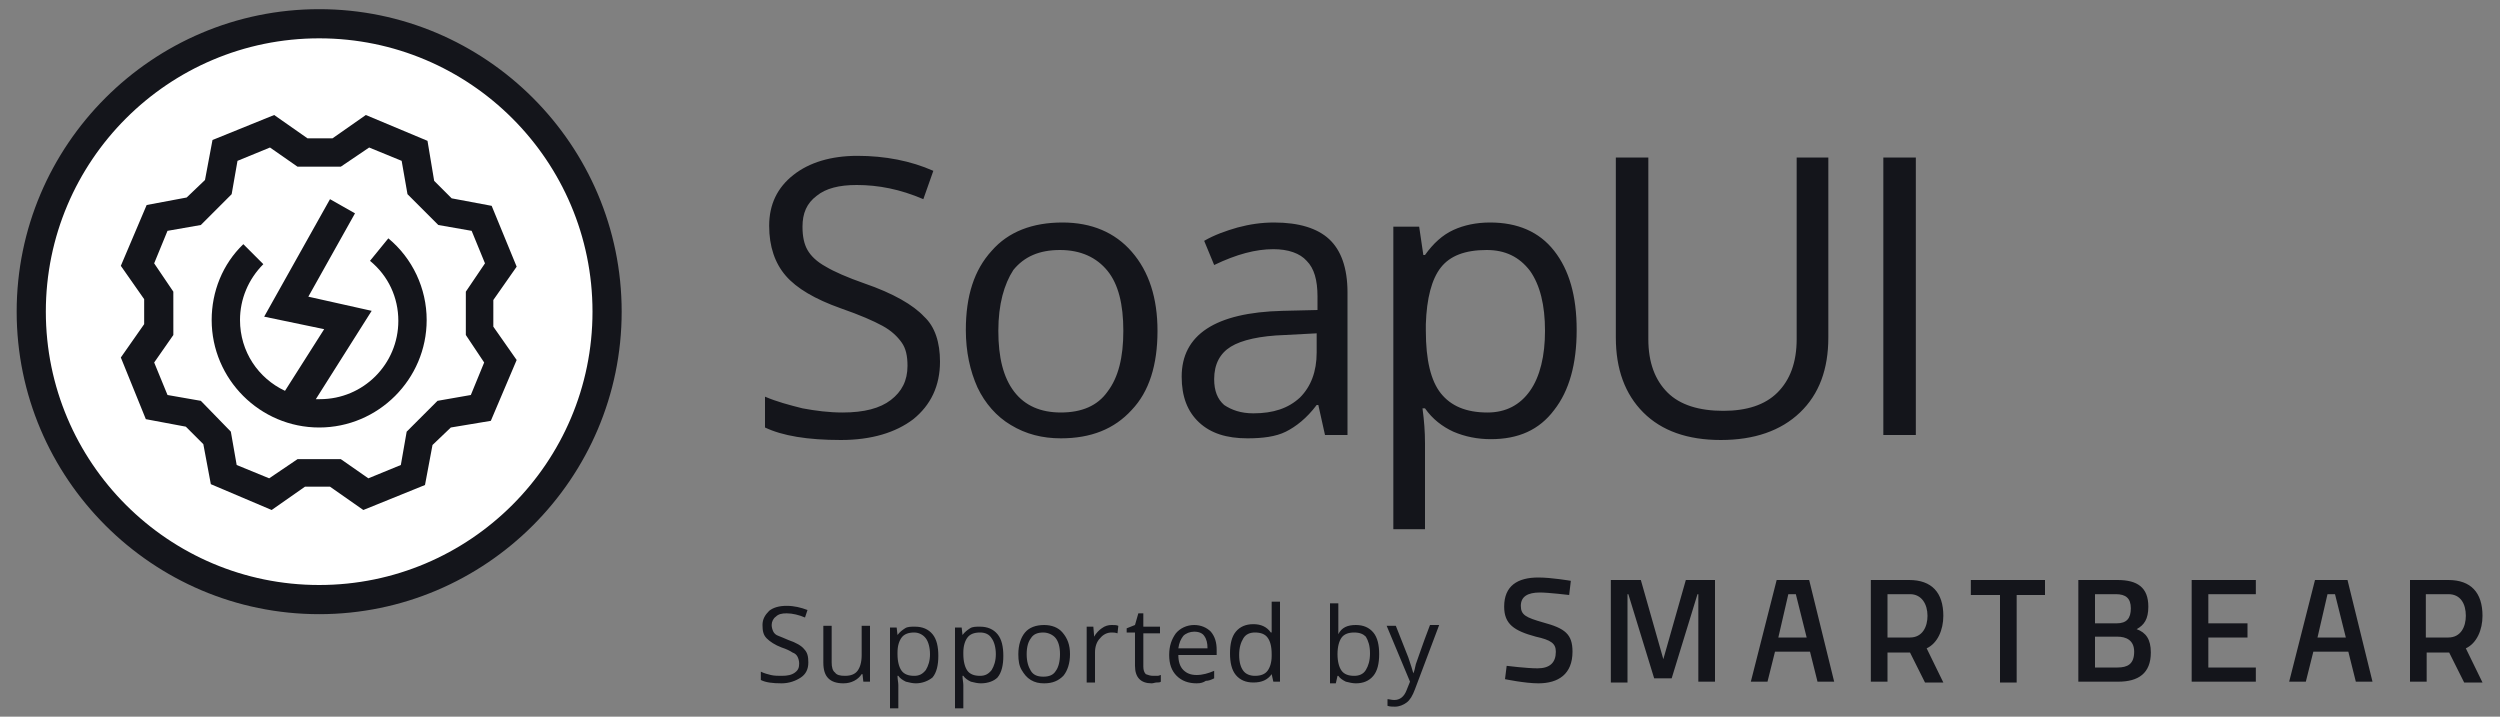
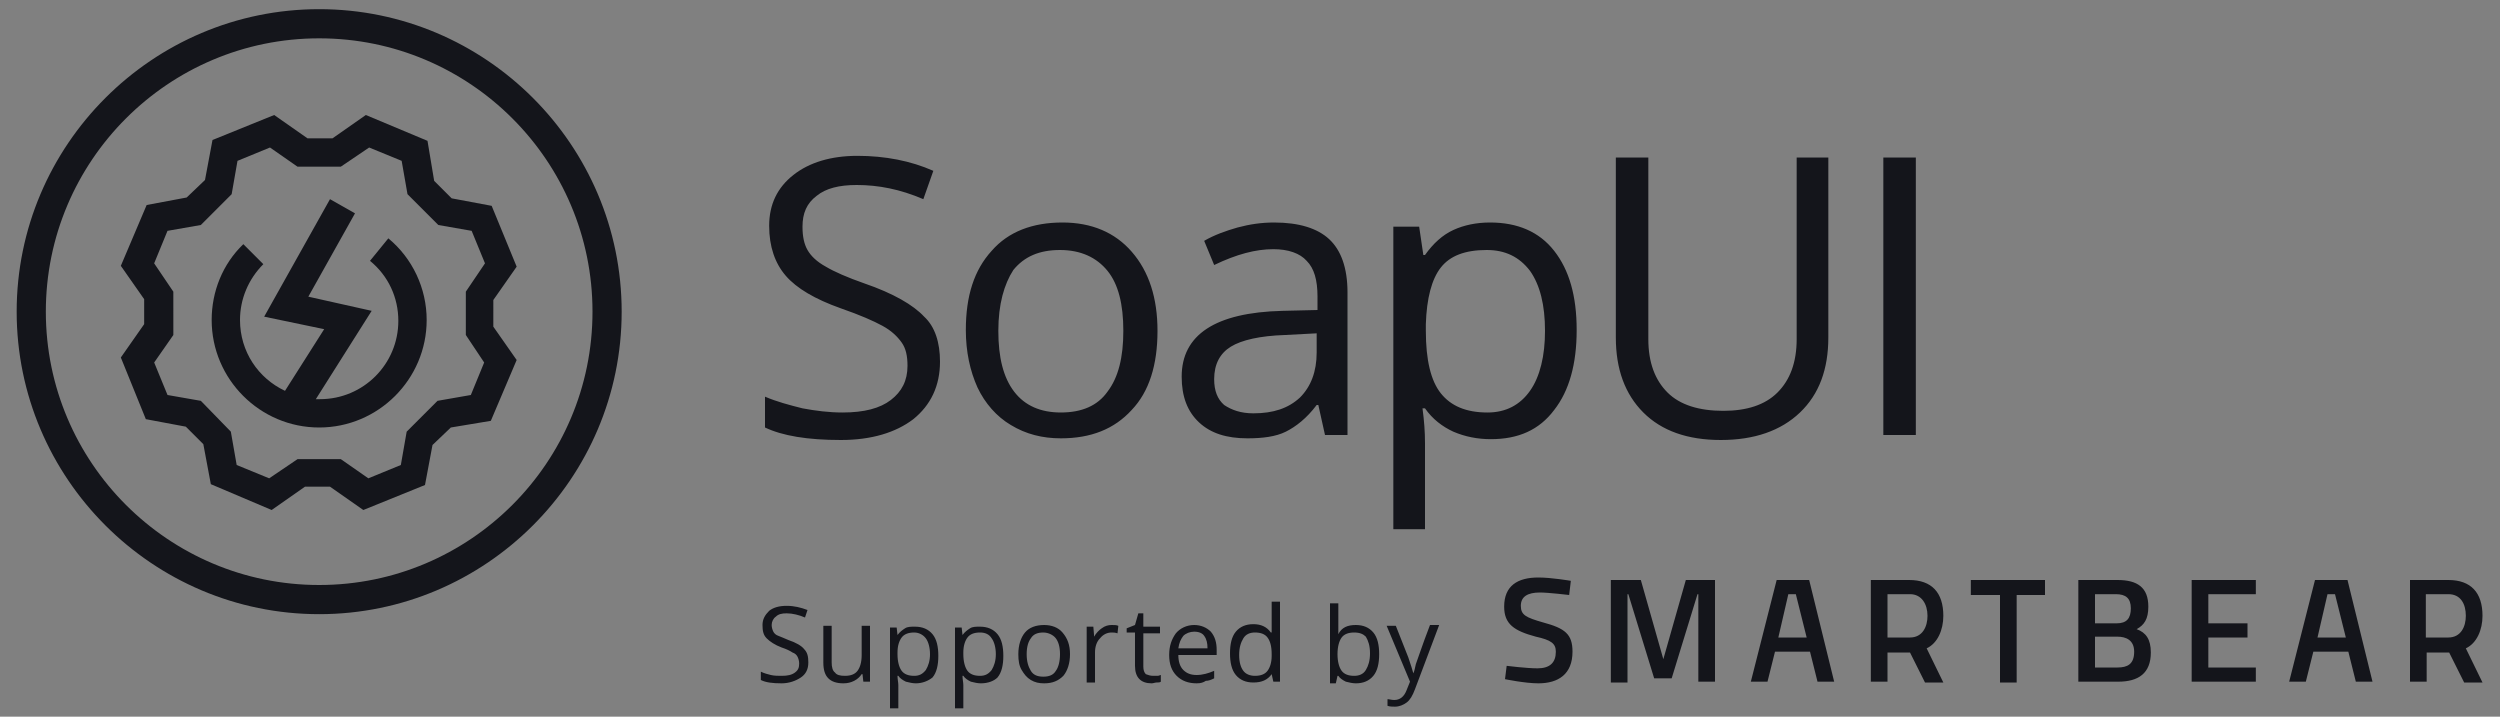
<svg xmlns="http://www.w3.org/2000/svg" version="1.1" id="Layer_1" x="0px" y="0px" viewBox="0 0 300 86" style="enable-background:new 0 0 300 86;" xml:space="preserve">
  <rect x="0" y="0" width="300" height="86" fill="#808080" stroke="none" />
  <style type="text/css">
	.st0{fill:#FFFFFF;}
	.st1{fill:#14151B;}
</style>
-   <path id="fill" class="st0" d="M38.3,72C19.2,72,3.7,56.5,3.7,37.4S19.2,2.9,38.3,2.9s34.6,15.5,34.6,34.6S57.4,72,38.3,72z" />
  <path id="border" class="st1" d="M38.3,4.6c18.1,0,32.8,14.7,32.8,32.8S56.4,70.2,38.3,70.2S5.5,55.5,5.5,37.4S20.2,4.6,38.3,4.6   M38.3,1.1C18.3,1.1,2,17.4,2,37.4s16.3,36.3,36.3,36.3s36.3-16.3,36.3-36.3S58.3,1.1,38.3,1.1L38.3,1.1z" />
  <path id="icon" class="st1" d="M59.2,36l2.8-4l-3-7.3l-4.8-0.9l-2.1-2.1l-0.8-4.8l-7.4-3.1l-4,2.8h-3l-4-2.8l-7.4,3l-0.9,4.8  l-2.2,2.1l-4.8,0.9l-3.1,7.3l2.8,4v3l-2.8,4l3,7.4l4.8,0.9l2.1,2.1l0.9,4.8l7.3,3.1l4-2.8h3l4,2.8l7.4-3l0.9-4.8l2.2-2.1l4.8-0.8  l3.1-7.3l-2.8-4V36z M58.1,43.5l-1.6,3.9l-4,0.7l-3.7,3.7l-0.7,4l-3.9,1.6l-3.3-2.3h-5.2l-3.4,2.3l-3.9-1.6l-0.7-4l-3.6-3.7l-4-0.7  l-1.6-3.9l2.3-3.3V35l-2.3-3.4l1.6-3.9l4-0.7l3.7-3.7l0.7-4l3.9-1.6l3.3,2.3h5.2l3.4-2.3l3.9,1.6l0.7,4l3.7,3.7l4,0.7l1.6,3.9  L55.9,35v5.2L58.1,43.5z M51.2,38.4c0,7.1-5.8,12.9-12.9,12.9s-12.9-5.8-12.9-12.9c0-3.4,1.3-6.7,3.8-9.1l2.4,2.4  c-1.8,1.8-2.8,4.2-2.8,6.7c0,3.8,2.2,7,5.4,8.5l4.7-7.4L31.7,38l7.9-14.1l3,1.7l-5.6,10l7.6,1.7l-6.7,10.6c0.2,0,0.3,0,0.5,0  c5.2,0,9.4-4.2,9.4-9.4c0-2.8-1.2-5.4-3.4-7.2l2.2-2.7C49.5,31,51.2,34.6,51.2,38.4z" />
  <path id="soupui" class="st1" d="M112.8,43.4c0,2.9-1.1,5.2-3.2,6.9c-2.1,1.6-5,2.5-8.7,2.5c-4,0-7-0.5-9.1-1.5v-3.7  c1.4,0.6,2.9,1,4.5,1.4c1.6,0.3,3.2,0.5,4.8,0.5c2.6,0,4.5-0.5,5.8-1.5s2-2.3,2-4.1c0-1.2-0.2-2.1-0.7-2.8s-1.2-1.4-2.3-2  c-1.1-0.6-2.7-1.3-5-2.1c-3.1-1.1-5.3-2.4-6.6-3.9c-1.3-1.5-2-3.5-2-6c0-2.6,1-4.6,2.9-6.1s4.5-2.3,7.7-2.3c3.3,0,6.4,0.6,9.1,1.8  l-1.2,3.4c-2.8-1.2-5.4-1.7-8-1.7c-2.1,0-3.7,0.4-4.8,1.3c-1.2,0.9-1.7,2.1-1.7,3.7c0,1.2,0.2,2.1,0.6,2.8c0.4,0.7,1.1,1.4,2.2,2  c1,0.6,2.6,1.3,4.6,2c3.5,1.2,5.9,2.6,7.2,4C112.2,39.2,112.8,41.1,112.8,43.4z M138.9,39.7c0,4.1-1,7.3-3.1,9.5  c-2.1,2.3-4.9,3.4-8.5,3.4c-2.2,0-4.2-0.5-6-1.6c-1.7-1-3.1-2.6-4-4.5c-0.9-2-1.4-4.3-1.4-6.9c0-4.1,1-7.2,3.1-9.5  c2-2.3,4.9-3.4,8.5-3.4c3.5,0,6.3,1.2,8.3,3.5C137.9,32.6,138.9,35.8,138.9,39.7z M119.8,39.7c0,3.2,0.6,5.6,1.9,7.3  s3.2,2.5,5.6,2.5c2.5,0,4.4-0.8,5.6-2.5c1.3-1.7,1.9-4.1,1.9-7.3s-0.6-5.6-1.9-7.2c-1.3-1.6-3.2-2.5-5.7-2.5s-4.3,0.8-5.6,2.4  C120.5,34.1,119.8,36.5,119.8,39.7z M159,52.2l-0.8-3.6H158c-1.2,1.6-2.5,2.6-3.7,3.2c-1.2,0.6-2.8,0.8-4.6,0.8  c-2.5,0-4.4-0.6-5.8-1.9c-1.4-1.3-2.1-3.1-2.1-5.5c0-5,4-7.7,12.1-7.9l4.2-0.1v-1.6c0-2-0.4-3.4-1.3-4.3c-0.8-0.9-2.2-1.4-4-1.4  c-2.1,0-4.4,0.6-7.1,1.9l-1.2-2.9c1.2-0.7,2.6-1.2,4-1.6c1.5-0.4,2.9-0.6,4.4-0.6c3,0,5.2,0.7,6.6,2c1.4,1.3,2.2,3.4,2.2,6.4v17.1  C161.7,52.2,159,52.2,159,52.2z M150.4,49.6c2.4,0,4.2-0.6,5.6-1.9c1.3-1.3,2-3.1,2-5.4V40l-3.8,0.2c-3,0.1-5.2,0.6-6.5,1.4  c-1.3,0.8-2,2.1-2,3.9c0,1.4,0.4,2.4,1.2,3.1C147.8,49.2,148.9,49.6,150.4,49.6z M178.9,52.7c-1.6,0-3.1-0.3-4.5-0.9  c-1.3-0.6-2.5-1.5-3.4-2.8h-0.3c0.2,1.5,0.3,2.8,0.3,4.2v10.3h-3.8V27.2h3.1l0.5,3.4h0.2c1-1.4,2.1-2.4,3.4-3  c1.3-0.6,2.8-0.9,4.4-0.9c3.3,0,5.9,1.1,7.7,3.4s2.7,5.4,2.7,9.5s-0.9,7.3-2.7,9.6C184.7,51.6,182.2,52.7,178.9,52.7z M178.4,30  c-2.6,0-4.4,0.7-5.5,2.1c-1.1,1.4-1.7,3.7-1.8,6.8v0.8c0,3.5,0.6,6,1.8,7.5s3,2.3,5.6,2.3c2.2,0,3.9-0.9,5.1-2.6  c1.2-1.7,1.8-4.2,1.8-7.2c0-3.1-0.6-5.5-1.8-7.2C182.3,30.8,180.6,30,178.4,30z M219.4,18.9v21.6c0,3.8-1.1,6.8-3.4,9  c-2.3,2.2-5.5,3.3-9.5,3.3s-7.1-1.1-9.3-3.3s-3.3-5.2-3.3-9V18.9h3.9v21.8c0,2.8,0.8,4.9,2.3,6.4s3.8,2.2,6.7,2.2  c2.8,0,5-0.7,6.5-2.2s2.3-3.6,2.3-6.4V18.9H219.4z M226,52.2V18.9h3.9v33.3C229.9,52.2,226,52.2,226,52.2z" />
  <path class="st1" d="M188.3,71.4c0,0-2.5-0.3-3.5-0.3c-1.5,0-2.3,0.5-2.3,1.6s0.6,1.4,2.7,2c2.6,0.7,3.5,1.4,3.5,3.5  c0,2.7-1.7,3.8-4.1,3.8c-1.6,0-4-0.5-4-0.5l0.2-1.6c0,0,2.4,0.3,3.7,0.3c1.5,0,2.2-0.7,2.2-2c0-1-0.6-1.4-2.4-1.8  c-2.6-0.7-3.8-1.5-3.8-3.6c0-2.5,1.6-3.5,4.1-3.5c1.6,0,3.9,0.4,3.9,0.4L188.3,71.4z M193.5,69.6h3.4l2.7,9.5l2.7-9.5h3.5v12.2h-2  V71.3h-0.1l-3.1,10.1h-2.1l-3.1-10.1h-0.1v10.6h-2V69.6H193.5z M236.5,69.6h8.9v1.8H242v10.5h-2V71.4h-3.5V69.6z M254.1,69.6  c2.4,0,3.7,0.9,3.7,3.2c0,1.5-0.5,2.2-1.4,2.7c1.1,0.4,1.7,1.2,1.7,2.8c0,2.5-1.5,3.5-3.9,3.5h-4.8V69.6H254.1z M251.4,71.3v3.5h2.6  c1.2,0,1.7-0.6,1.7-1.8c0-1.2-0.6-1.7-1.8-1.7H251.4z M251.4,76.5v3.6h2.7c1.2,0,2-0.4,2-1.9c0-1.4-1-1.8-2-1.8h-2.7V76.5z   M263,69.6h7.7v1.7H265v3.5h4.7v1.7H265v3.6h5.7v1.7H263V69.6z M277.8,69.6h3.9l3,12.2h-2l-0.9-3.6h-4.2l-0.9,3.6h-2L277.8,69.6z   M278.1,76.5h3.4l-1.3-5.2h-0.9L278.1,76.5z M291.2,78.2v3.6h-2V69.6h4.6c2.7,0,4.1,1.5,4.1,4.3c0,1.7-0.7,3.3-2,3.9l2,4.1h-2.2  l-1.8-3.6h-2.7V78.2z M293.8,71.3h-2.7v5.2h2.7c1.5,0,2.1-1.3,2.1-2.6C295.9,72.5,295.3,71.3,293.8,71.3z M213.2,69.6h3.9l3,12.2h-2  l-0.9-3.6H213l-0.9,3.6h-2L213.2,69.6z M213.4,76.5h3.4l-1.3-5.2h-0.9L213.4,76.5z M226.5,78.2v3.6h-2V69.6h4.6  c2.7,0,4.1,1.5,4.1,4.3c0,1.7-0.7,3.3-2,3.9l2,4.1H231l-1.8-3.6h-2.7V78.2z M229.2,71.3h-2.7v5.2h2.7c1.5,0,2.1-1.3,2.1-2.6  C231.3,72.5,230.6,71.3,229.2,71.3z M97,79.5c0,0.8-0.3,1.4-0.9,1.8S94.7,82,93.8,82c-1.1,0-1.9-0.1-2.5-0.4v-1  c0.4,0.2,0.8,0.3,1.2,0.4s0.9,0.1,1.3,0.1c0.7,0,1.2-0.1,1.6-0.4s0.5-0.6,0.5-1.1c0-0.3-0.1-0.6-0.2-0.8c-0.1-0.2-0.3-0.4-0.6-0.5  c-0.3-0.2-0.7-0.4-1.3-0.6C93,77.4,92.4,77,92,76.6s-0.5-0.9-0.5-1.6s0.3-1.2,0.8-1.7c0.5-0.4,1.2-0.6,2.1-0.6s1.7,0.2,2.5,0.5  l-0.3,0.9c-0.7-0.3-1.5-0.5-2.2-0.5c-0.6,0-1,0.1-1.3,0.4c-0.3,0.2-0.5,0.6-0.5,1c0,0.3,0.1,0.6,0.2,0.8c0.1,0.2,0.3,0.4,0.6,0.5  s0.7,0.3,1.2,0.5c0.9,0.3,1.6,0.7,1.9,1.1C96.9,78.3,97,78.8,97,79.5z M99.8,75.1v4.4c0,0.5,0.1,1,0.4,1.2c0.2,0.3,0.6,0.4,1.2,0.4  c0.7,0,1.2-0.2,1.5-0.6s0.5-1,0.5-1.9v-3.5h1v6.7h-0.8l-0.1-0.9h-0.1c-0.2,0.3-0.5,0.6-0.9,0.8c-0.4,0.2-0.8,0.3-1.3,0.3  c-0.8,0-1.4-0.2-1.8-0.6s-0.6-1-0.6-1.9v-4.4H99.8z M109.9,82c-0.4,0-0.8-0.1-1.2-0.2c-0.4-0.2-0.7-0.4-0.9-0.7h-0.1  c0,0.4,0.1,0.8,0.1,1.1V85h-1v-9.7h0.8l0.1,0.9l0,0c0.3-0.4,0.6-0.6,0.9-0.8c0.3-0.2,0.7-0.2,1.2-0.2c0.9,0,1.6,0.3,2.1,0.9  s0.7,1.5,0.7,2.6s-0.2,2-0.7,2.6C111.4,81.7,110.7,82,109.9,82z M109.7,75.9c-0.7,0-1.2,0.2-1.5,0.6s-0.5,1-0.5,1.8v0.2  c0,0.9,0.2,1.6,0.5,2s0.8,0.6,1.5,0.6c0.6,0,1-0.2,1.4-0.7c0.3-0.5,0.5-1.1,0.5-1.9s-0.2-1.5-0.5-1.9S110.3,75.9,109.7,75.9z   M117.7,82c-0.4,0-0.8-0.1-1.2-0.2c-0.4-0.2-0.7-0.4-0.9-0.7h-0.1c0,0.4,0.1,0.8,0.1,1.1V85h-1v-9.7h0.8l0.1,0.9l0,0  c0.3-0.4,0.6-0.6,0.9-0.8s0.7-0.2,1.2-0.2c0.9,0,1.6,0.3,2.1,0.9s0.7,1.5,0.7,2.6s-0.2,2-0.7,2.6C119.3,81.7,118.6,82,117.7,82z   M117.6,75.9c-0.7,0-1.2,0.2-1.5,0.6s-0.5,1-0.5,1.8v0.2c0,0.9,0.2,1.6,0.5,2s0.8,0.6,1.5,0.6c0.6,0,1-0.2,1.4-0.7  c0.3-0.5,0.5-1.1,0.5-1.9s-0.2-1.5-0.5-1.9C118.7,76.1,118.2,75.9,117.6,75.9z M128.4,78.5c0,1.1-0.3,2-0.8,2.6  c-0.6,0.6-1.3,0.9-2.3,0.9c-0.6,0-1.1-0.1-1.6-0.4s-0.8-0.7-1.1-1.2c-0.3-0.5-0.4-1.1-0.4-1.9c0-1.1,0.3-2,0.8-2.6s1.3-0.9,2.3-0.9  c0.9,0,1.7,0.3,2.2,0.9C128.1,76.6,128.4,77.4,128.4,78.5z M123.2,78.5c0,0.9,0.2,1.5,0.5,2s0.8,0.7,1.5,0.7s1.2-0.2,1.5-0.7  c0.3-0.4,0.5-1.1,0.5-2s-0.2-1.5-0.5-1.9s-0.9-0.7-1.5-0.7c-0.7,0-1.2,0.2-1.5,0.7C123.4,77,123.2,77.6,123.2,78.5z M133.4,75  c0.3,0,0.6,0,0.8,0.1l-0.1,0.9c-0.3-0.1-0.5-0.1-0.7-0.1c-0.5,0-1,0.2-1.4,0.7c-0.4,0.4-0.6,1-0.6,1.7v3.6h-1v-6.7h0.8l0.1,1.2l0,0  c0.2-0.4,0.6-0.8,0.9-1C132.6,75.1,133,75,133.4,75z M138.4,81.1c0.2,0,0.4,0,0.5,0c0.2,0,0.3-0.1,0.4-0.1v0.8  c-0.1,0.1-0.3,0.1-0.5,0.1s-0.4,0.1-0.6,0.1c-1.3,0-2-0.7-2-2.1v-4h-1v-0.5l1-0.4l0.4-1.4h0.6v1.6h2V76h-2v4c0,0.4,0.1,0.7,0.3,0.9  C137.8,81,138,81.1,138.4,81.1z M143.6,82c-1,0-1.8-0.3-2.4-0.9c-0.6-0.6-0.9-1.4-0.9-2.5s0.3-1.9,0.8-2.6c0.5-0.6,1.3-1,2.2-1  c0.8,0,1.5,0.3,2,0.8c0.5,0.6,0.7,1.3,0.7,2.2v0.6h-4.6c0,0.8,0.2,1.4,0.6,1.8c0.4,0.4,0.9,0.6,1.6,0.6c0.7,0,1.4-0.2,2.1-0.5v0.9  c-0.4,0.2-0.7,0.3-1,0.3C144.4,81.9,144.1,82,143.6,82z M143.3,75.8c-0.5,0-1,0.2-1.3,0.5c-0.3,0.4-0.5,0.8-0.6,1.5h3.5  c0-0.6-0.1-1.1-0.4-1.5C144.3,76,143.9,75.8,143.3,75.8z M152.6,80.9L152.6,80.9c-0.5,0.7-1.2,1-2.2,1c-0.9,0-1.6-0.3-2.1-0.9  s-0.7-1.5-0.7-2.6s0.2-2,0.7-2.6s1.2-0.9,2.1-0.9c0.9,0,1.6,0.3,2.1,1h0.1v-0.5v-0.5v-2.7h1v9.6h-0.8L152.6,80.9z M150.6,81.1  c0.7,0,1.2-0.2,1.5-0.6s0.5-1,0.5-1.8v-0.2c0-1-0.2-1.6-0.5-2s-0.8-0.6-1.5-0.6c-0.6,0-1.1,0.2-1.4,0.7c-0.3,0.5-0.5,1.1-0.5,2  s0.2,1.5,0.5,1.9C149.5,80.9,150,81.1,150.6,81.1z M162.7,75c0.9,0,1.6,0.3,2.1,0.9s0.7,1.5,0.7,2.6s-0.2,2-0.7,2.6  s-1.2,0.9-2.1,0.9c-0.4,0-0.8-0.1-1.2-0.2c-0.4-0.2-0.7-0.4-0.9-0.7h-0.1l-0.2,0.9h-0.7v-9.6h1v2.3c0,0.5,0,1,0,1.4l0,0  C161,75.3,161.7,75,162.7,75z M162.5,75.9c-0.7,0-1.2,0.2-1.5,0.6s-0.5,1.1-0.5,2s0.2,1.6,0.5,2s0.8,0.6,1.5,0.6  c0.6,0,1.1-0.2,1.4-0.7c0.3-0.5,0.5-1.1,0.5-2s-0.2-1.5-0.5-2C163.6,76.1,163.2,75.9,162.5,75.9z M166.4,75.1h1.1l1.5,3.8  c0.3,0.9,0.5,1.5,0.6,1.9l0,0c0.1-0.2,0.2-0.6,0.3-1.1c0.2-0.5,0.7-2.1,1.7-4.7h1.1l-2.9,7.7c-0.3,0.8-0.6,1.3-1,1.6  c-0.4,0.3-0.9,0.5-1.4,0.5c-0.3,0-0.6,0-0.9-0.1v-0.8c0.2,0,0.5,0.1,0.8,0.1c0.7,0,1.2-0.4,1.5-1.2l0.4-1L166.4,75.1z" />
</svg>